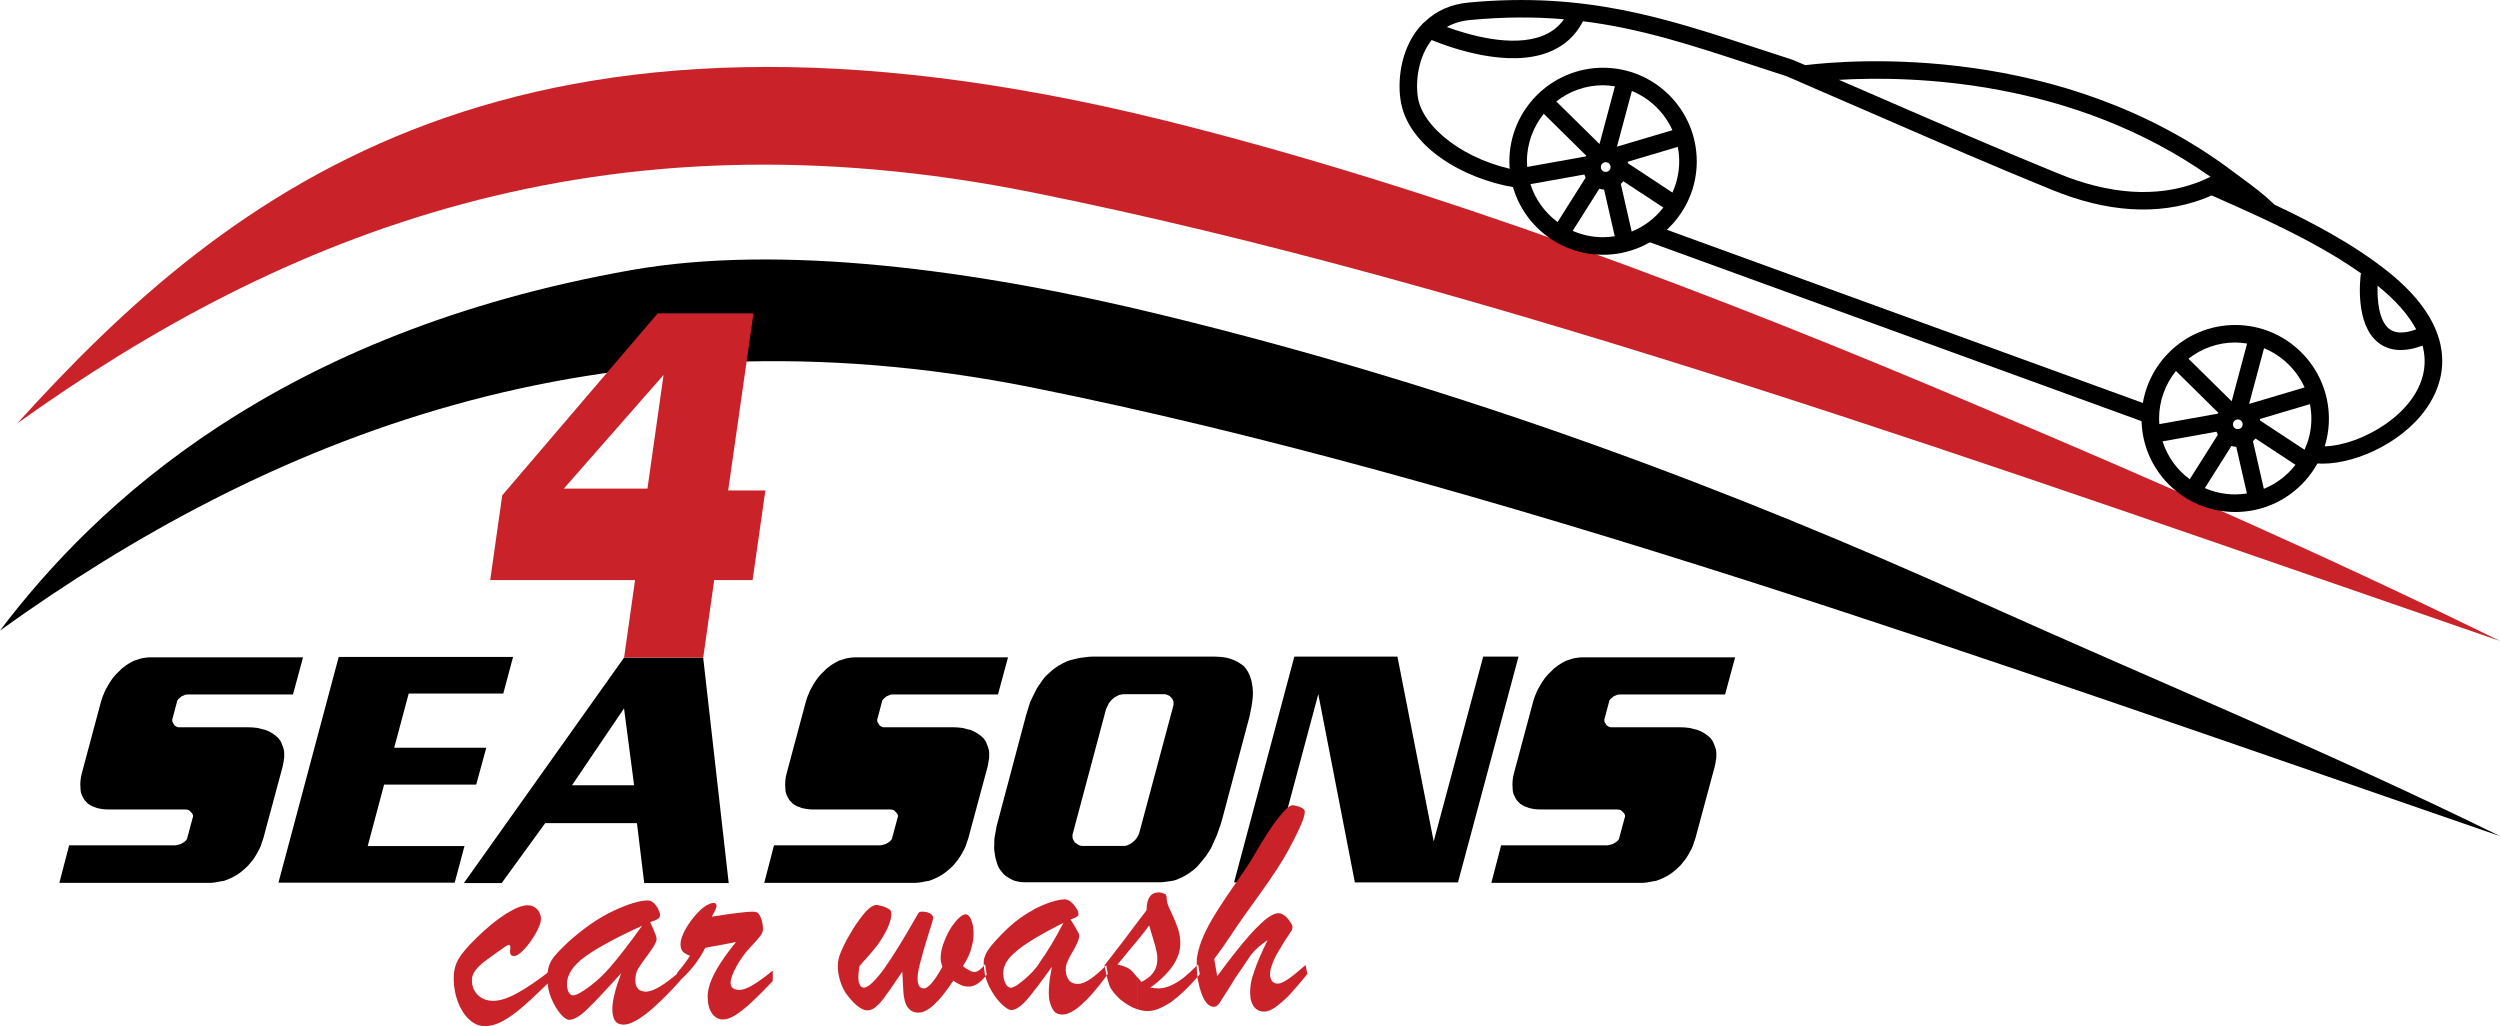
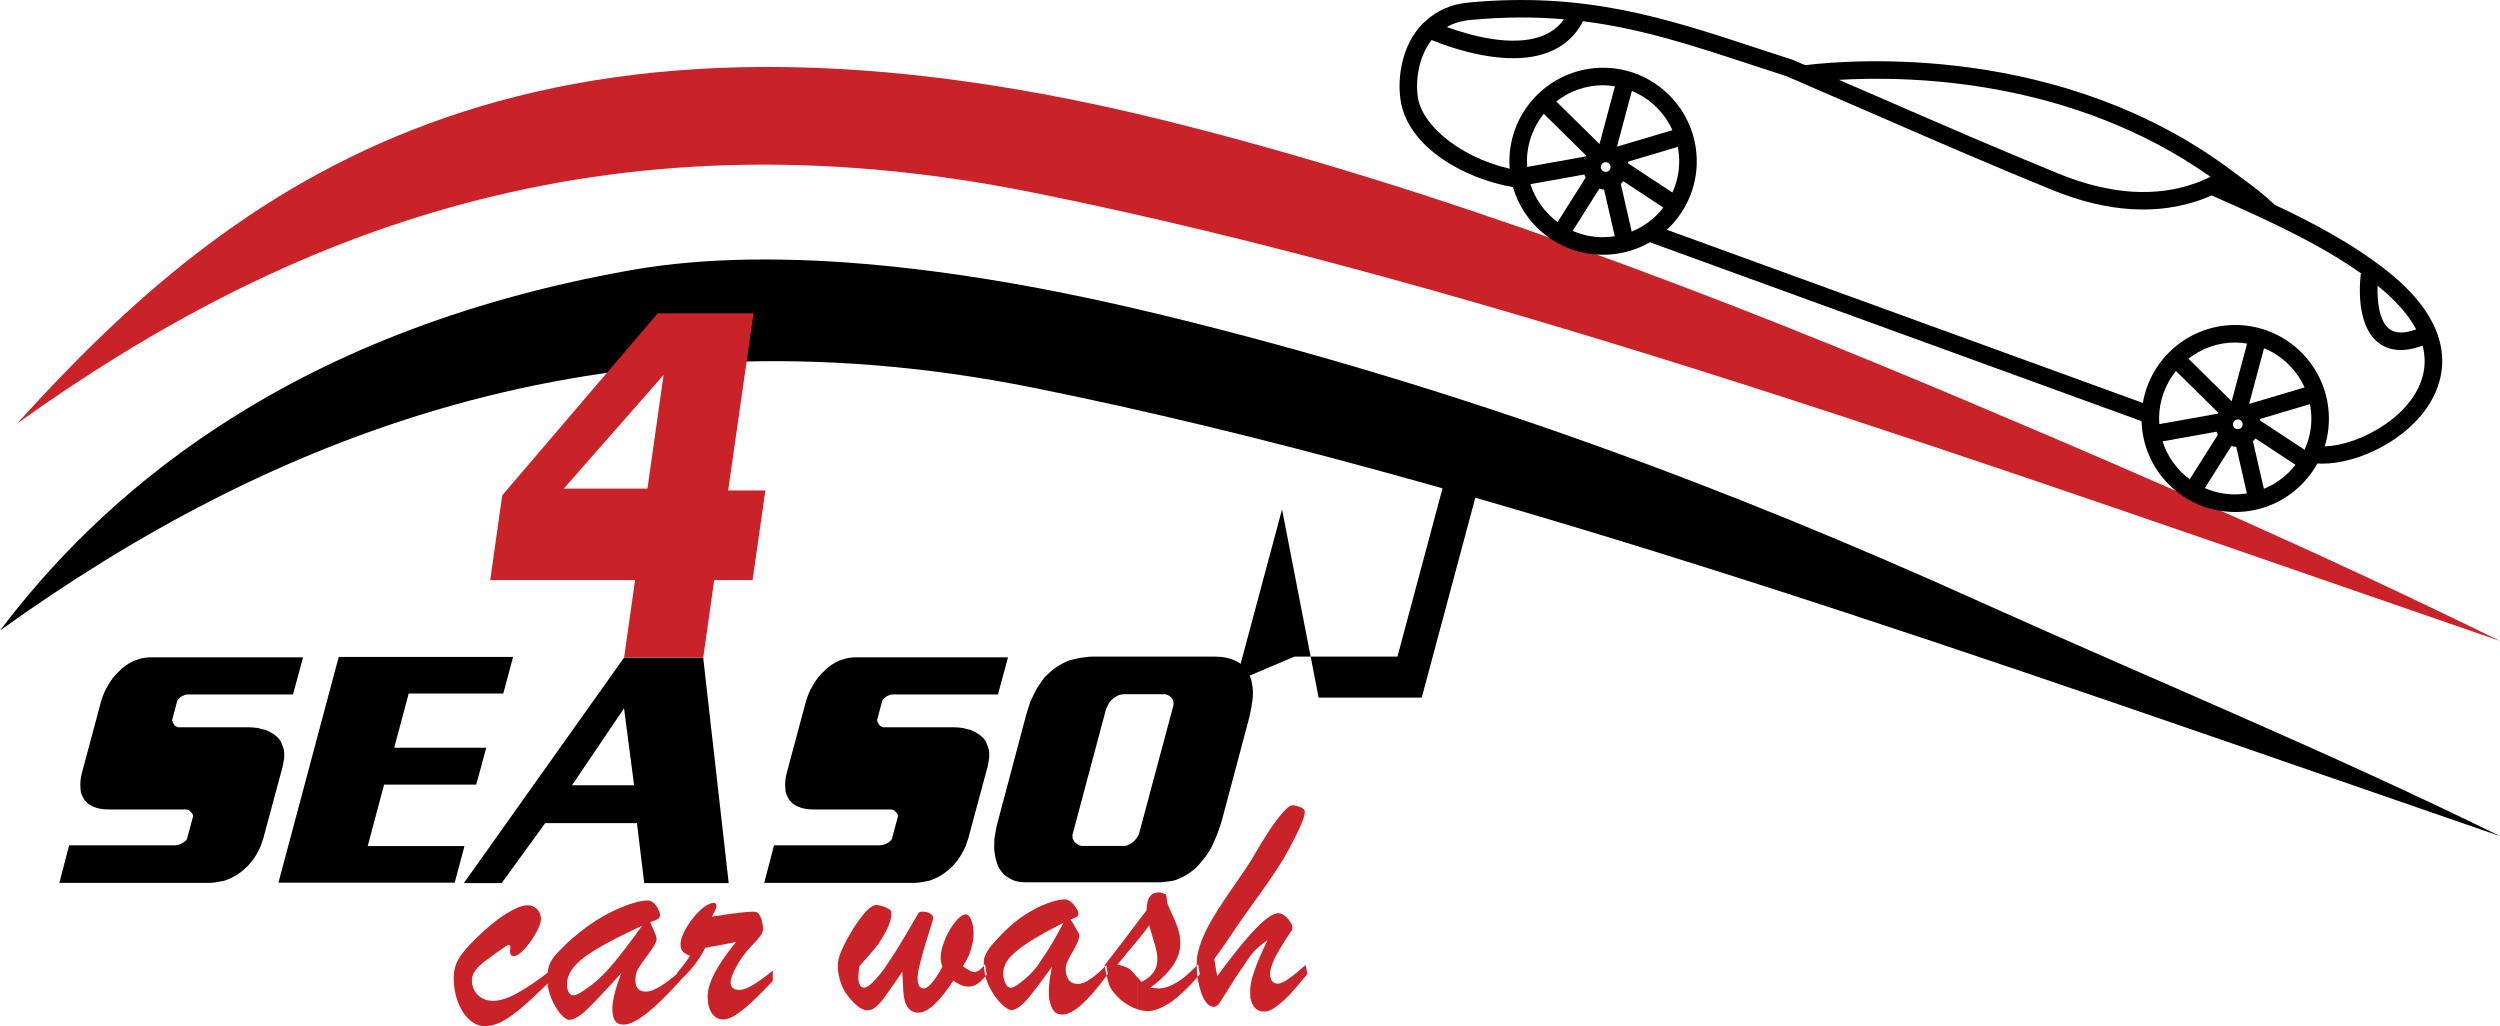
<svg xmlns="http://www.w3.org/2000/svg" version="1.1" id="Layer_1" x="0px" y="0px" viewBox="0 0 541.4 222.23" style="enable-background:new 0 0 541.4 222.23;" xml:space="preserve">
  <style type="text/css">
	.st0{fill:#CA2229;}
</style>
  <g>
    <path class="st0" d="M3.71,91.71C49.84,40.74,112.26-8.54,252.11,26.06C311.06,40.66,371.63,63.8,428.65,88   c39.11,16.53,75.49,32.5,112.75,50.81c-110.65-38.15-219.04-77.26-317.6-97.1C130.01,22.83,61.29,50.5,3.71,91.71z" />
    <path d="M0,136.55c20.88-27.61,60.3-64.56,136.78-78.07c32.01-5.66,74.2-0.24,115.33,9.84c65.57,15.97,122.91,37.74,176.54,61.94   c38.71,17.42,75.49,32.5,112.75,50.81c-110.65-38.15-219.04-77.26-317.6-97.1C130.01,65.09,57.5,95.26,0,136.55z" />
    <g>
      <path d="M65.63,142.34l-2.18,8.06H40.57c-0.09,0-0.2,0.01-0.34,0.03c-0.14,0.02-0.23,0.06-0.27,0.1c-0.14,0.05-0.27,0.1-0.41,0.17    c-0.14,0.07-0.25,0.13-0.34,0.17c-0.09,0.09-0.18,0.18-0.27,0.27c-0.09,0.09-0.18,0.16-0.27,0.21c-0.09,0.09-0.17,0.19-0.24,0.31    c-0.07,0.11-0.1,0.22-0.1,0.31l-0.96,3.62c-0.05,0.09-0.07,0.18-0.07,0.27s0,0.16,0,0.2c0,0.09,0.02,0.19,0.07,0.31    c0.04,0.11,0.09,0.19,0.14,0.24c0.04,0.09,0.11,0.21,0.2,0.34c0.09,0.14,0.18,0.23,0.27,0.27c0.14,0.09,0.26,0.16,0.38,0.21    c0.11,0.05,0.24,0.07,0.38,0.07h15.02c0.27,0,0.57,0.01,0.89,0.03c0.32,0.02,0.64,0.06,0.96,0.1c0.32,0.05,0.62,0.11,0.92,0.21    c0.3,0.09,0.58,0.16,0.85,0.2c0.27,0.09,0.55,0.21,0.82,0.34c0.27,0.14,0.52,0.27,0.75,0.41c0.23,0.14,0.47,0.31,0.72,0.51    c0.25,0.21,0.47,0.4,0.65,0.58c0.14,0.18,0.27,0.37,0.41,0.58c0.14,0.21,0.23,0.4,0.27,0.58c0.09,0.23,0.18,0.45,0.27,0.68    c0.09,0.23,0.16,0.46,0.21,0.68c0.04,0.23,0.07,0.49,0.07,0.79c0,0.3,0,0.58,0,0.85c-0.05,0.27-0.09,0.58-0.14,0.92    c-0.05,0.34-0.11,0.69-0.2,1.06l-4.03,14.95c-0.05,0.23-0.11,0.48-0.21,0.75c-0.09,0.27-0.18,0.52-0.27,0.75    c-0.05,0.23-0.13,0.48-0.24,0.75c-0.11,0.27-0.22,0.5-0.31,0.68c-0.18,0.36-0.37,0.71-0.55,1.02c-0.18,0.32-0.37,0.61-0.55,0.89    c-0.18,0.27-0.4,0.56-0.65,0.85c-0.25,0.3-0.47,0.56-0.65,0.78c-0.5,0.5-1.02,0.97-1.57,1.4c-0.55,0.43-1.14,0.81-1.78,1.13    c-0.41,0.18-0.82,0.36-1.23,0.55s-0.84,0.3-1.3,0.34c-0.41,0.09-0.84,0.17-1.3,0.24c-0.46,0.07-0.91,0.1-1.37,0.1H12.85l2.12-8.13    h22.81c0.14,0,0.27-0.01,0.41-0.03c0.14-0.02,0.27-0.06,0.41-0.1c0.18-0.04,0.34-0.09,0.48-0.14c0.14-0.05,0.27-0.11,0.41-0.21    c0.09-0.04,0.21-0.11,0.34-0.21c0.14-0.09,0.25-0.18,0.34-0.27c0.09-0.09,0.18-0.2,0.27-0.34c0.09-0.14,0.14-0.27,0.14-0.41    l1.16-4.3c0.05-0.09,0.07-0.21,0.07-0.34c0-0.14-0.02-0.25-0.07-0.34c-0.05-0.09-0.1-0.18-0.17-0.27    c-0.07-0.09-0.15-0.18-0.24-0.27c-0.05-0.04-0.11-0.11-0.2-0.2c-0.09-0.09-0.18-0.16-0.27-0.21c-0.14-0.04-0.26-0.08-0.38-0.1    c-0.11-0.02-0.24-0.03-0.38-0.03H23.57c-0.27,0-0.56-0.01-0.85-0.03c-0.3-0.02-0.58-0.06-0.85-0.1c-0.27-0.04-0.54-0.1-0.79-0.17    c-0.25-0.07-0.47-0.15-0.65-0.24c-0.23-0.05-0.44-0.14-0.65-0.27c-0.2-0.14-0.4-0.25-0.58-0.34c-0.18-0.14-0.34-0.28-0.48-0.44    c-0.14-0.16-0.27-0.31-0.41-0.44c-0.23-0.36-0.43-0.75-0.61-1.16c-0.09-0.18-0.16-0.41-0.2-0.68c-0.05-0.27-0.07-0.55-0.07-0.82    c-0.05-0.45-0.05-0.97,0-1.54c0.04-0.57,0.16-1.17,0.34-1.81l4.1-15.3c0.09-0.27,0.18-0.56,0.27-0.85    c0.09-0.3,0.21-0.58,0.34-0.85c0.09-0.27,0.22-0.57,0.38-0.89c0.16-0.32,0.33-0.61,0.51-0.89c0.14-0.27,0.31-0.56,0.51-0.85    c0.2-0.3,0.4-0.58,0.58-0.85c0.23-0.27,0.47-0.55,0.72-0.82c0.25-0.27,0.51-0.52,0.78-0.75c0.18-0.23,0.4-0.43,0.65-0.61    c0.25-0.18,0.49-0.36,0.72-0.55c0.27-0.18,0.55-0.35,0.82-0.51c0.27-0.16,0.55-0.31,0.82-0.44c0.27-0.09,0.56-0.18,0.85-0.27    c0.3-0.09,0.58-0.18,0.85-0.27c0.27-0.04,0.58-0.09,0.92-0.14c0.34-0.05,0.67-0.07,0.99-0.07H65.63z" />
      <path d="M73.35,142.27h37.76l-2.12,7.92H88.51l-3.14,11.74h19.94l-2.18,7.99H83.18l-3.55,13.31h20.96l-2.12,7.92H60.3    L73.35,142.27z" />
      <path d="M152.28,142.41l5.53,48.82h-18.3l-1.57-12.97h-19.87l-9.42,12.97h-8.19l34.69-48.82H152.28z M135.14,153.4l-11.27,16.66    h13.45L135.14,153.4z" />
    </g>
    <g>
      <path d="M218.3,142.34l-2.18,8.06h-22.88c-0.09,0-0.2,0.01-0.34,0.03c-0.14,0.02-0.23,0.06-0.27,0.1    c-0.14,0.05-0.27,0.1-0.41,0.17c-0.14,0.07-0.25,0.13-0.34,0.17c-0.09,0.09-0.18,0.18-0.27,0.27c-0.09,0.09-0.18,0.16-0.27,0.21    c-0.09,0.09-0.17,0.19-0.24,0.31c-0.07,0.11-0.1,0.22-0.1,0.31l-0.96,3.62c-0.05,0.09-0.07,0.18-0.07,0.27s0,0.16,0,0.2    c0,0.09,0.02,0.19,0.07,0.31c0.04,0.11,0.09,0.19,0.14,0.24c0.04,0.09,0.11,0.21,0.2,0.34c0.09,0.14,0.18,0.23,0.27,0.27    c0.14,0.09,0.26,0.16,0.38,0.21c0.11,0.05,0.24,0.07,0.38,0.07h15.02c0.27,0,0.57,0.01,0.89,0.03c0.32,0.02,0.64,0.06,0.96,0.1    c0.32,0.05,0.62,0.11,0.92,0.21c0.3,0.09,0.58,0.16,0.85,0.2c0.27,0.09,0.55,0.21,0.82,0.34c0.27,0.14,0.52,0.27,0.75,0.41    c0.23,0.14,0.47,0.31,0.72,0.51c0.25,0.21,0.47,0.4,0.65,0.58c0.14,0.18,0.27,0.37,0.41,0.58c0.14,0.21,0.23,0.4,0.27,0.58    c0.09,0.23,0.18,0.45,0.27,0.68c0.09,0.23,0.16,0.46,0.21,0.68c0.04,0.23,0.07,0.49,0.07,0.79c0,0.3,0,0.58,0,0.85    c-0.05,0.27-0.09,0.58-0.14,0.92c-0.05,0.34-0.11,0.69-0.2,1.06l-4.03,14.95c-0.05,0.23-0.11,0.48-0.21,0.75    c-0.09,0.27-0.18,0.52-0.27,0.75c-0.05,0.23-0.13,0.48-0.24,0.75c-0.11,0.27-0.22,0.5-0.31,0.68c-0.18,0.36-0.37,0.71-0.55,1.02    c-0.18,0.32-0.37,0.61-0.55,0.89c-0.18,0.27-0.4,0.56-0.65,0.85c-0.25,0.3-0.47,0.56-0.65,0.78c-0.5,0.5-1.02,0.97-1.57,1.4    c-0.55,0.43-1.14,0.81-1.78,1.13c-0.41,0.18-0.82,0.36-1.23,0.55s-0.84,0.3-1.3,0.34c-0.41,0.09-0.84,0.17-1.3,0.24    c-0.46,0.07-0.91,0.1-1.37,0.1h-32.37l2.12-8.13h22.81c0.14,0,0.27-0.01,0.41-0.03c0.14-0.02,0.27-0.06,0.41-0.1    c0.18-0.04,0.34-0.09,0.48-0.14c0.14-0.05,0.27-0.11,0.41-0.21c0.09-0.04,0.21-0.11,0.34-0.21c0.14-0.09,0.25-0.18,0.34-0.27    c0.09-0.09,0.18-0.2,0.27-0.34c0.09-0.14,0.14-0.27,0.14-0.41l1.16-4.3c0.05-0.09,0.07-0.21,0.07-0.34c0-0.14-0.02-0.25-0.07-0.34    c-0.05-0.09-0.1-0.18-0.17-0.27c-0.07-0.09-0.15-0.18-0.24-0.27c-0.05-0.04-0.11-0.11-0.2-0.2c-0.09-0.09-0.18-0.16-0.27-0.21    c-0.14-0.04-0.26-0.08-0.38-0.1c-0.11-0.02-0.24-0.03-0.38-0.03h-16.53c-0.27,0-0.56-0.01-0.85-0.03c-0.3-0.02-0.58-0.06-0.85-0.1    c-0.27-0.04-0.54-0.1-0.79-0.17c-0.25-0.07-0.47-0.15-0.65-0.24c-0.23-0.05-0.44-0.14-0.65-0.27c-0.2-0.14-0.4-0.25-0.58-0.34    c-0.18-0.14-0.34-0.28-0.48-0.44c-0.14-0.16-0.27-0.31-0.41-0.44c-0.23-0.36-0.43-0.75-0.62-1.16c-0.09-0.18-0.16-0.41-0.2-0.68    c-0.05-0.27-0.07-0.55-0.07-0.82c-0.05-0.45-0.05-0.97,0-1.54c0.04-0.57,0.16-1.17,0.34-1.81l4.1-15.3    c0.09-0.27,0.18-0.56,0.27-0.85c0.09-0.3,0.21-0.58,0.34-0.85c0.09-0.27,0.22-0.57,0.38-0.89c0.16-0.32,0.33-0.61,0.51-0.89    c0.14-0.27,0.31-0.56,0.51-0.85c0.2-0.3,0.4-0.58,0.58-0.85c0.23-0.27,0.47-0.55,0.72-0.82c0.25-0.27,0.51-0.52,0.78-0.75    c0.18-0.23,0.4-0.43,0.65-0.61c0.25-0.18,0.49-0.36,0.72-0.55c0.27-0.18,0.55-0.35,0.82-0.51c0.27-0.16,0.55-0.31,0.82-0.44    c0.27-0.09,0.56-0.18,0.85-0.27c0.3-0.09,0.58-0.18,0.85-0.27c0.27-0.04,0.58-0.09,0.92-0.14c0.34-0.05,0.67-0.07,0.99-0.07H218.3    z" />
      <path d="M236.46,142.2h26.7c0.82,0,1.59,0.07,2.32,0.21c0.41,0.09,0.78,0.19,1.13,0.31c0.34,0.11,0.65,0.24,0.92,0.38    c0.32,0.14,0.63,0.31,0.92,0.51c0.3,0.21,0.58,0.4,0.85,0.58c0.23,0.23,0.45,0.51,0.68,0.85c0.23,0.34,0.41,0.67,0.55,0.99    c0.14,0.32,0.26,0.66,0.38,1.02c0.11,0.36,0.19,0.75,0.24,1.16c0.09,0.41,0.15,0.87,0.17,1.37c0.02,0.5,0.01,1-0.03,1.5    c-0.05,0.32-0.09,0.68-0.14,1.09c-0.05,0.41-0.11,0.82-0.2,1.23c-0.09,0.41-0.18,0.85-0.27,1.33c-0.09,0.48-0.2,0.95-0.34,1.4    l-5.6,21.03c-0.14,0.5-0.28,1-0.44,1.5c-0.16,0.5-0.33,0.98-0.51,1.43c-0.14,0.46-0.31,0.9-0.51,1.33    c-0.2,0.43-0.4,0.85-0.58,1.26c-0.18,0.5-0.41,0.97-0.68,1.4c-0.27,0.43-0.55,0.85-0.82,1.26c-0.32,0.41-0.64,0.81-0.96,1.19    c-0.32,0.39-0.61,0.74-0.89,1.06c-0.5,0.5-1.05,0.96-1.64,1.37c-0.59,0.41-1.16,0.75-1.71,1.02c-0.37,0.18-0.75,0.35-1.16,0.51    c-0.41,0.16-0.82,0.26-1.23,0.31c-0.41,0.05-0.83,0.1-1.26,0.17c-0.43,0.07-0.88,0.1-1.33,0.1h-28.68c-0.37,0-0.73-0.01-1.09-0.03    c-0.36-0.02-0.68-0.08-0.96-0.17c-0.32-0.04-0.63-0.14-0.92-0.27c-0.3-0.14-0.56-0.27-0.78-0.41c-0.32-0.18-0.63-0.39-0.92-0.61    c-0.3-0.23-0.54-0.48-0.72-0.75c-0.23-0.27-0.43-0.56-0.61-0.85c-0.18-0.3-0.32-0.63-0.41-0.99c-0.09-0.27-0.18-0.57-0.27-0.89    c-0.09-0.32-0.16-0.64-0.2-0.96c-0.05-0.32-0.09-0.66-0.14-1.02c-0.05-0.36-0.05-0.73,0-1.09c0-0.32,0-0.65,0-0.99    c0-0.34,0.05-0.69,0.14-1.06c0.05-0.32,0.1-0.65,0.17-0.99c0.07-0.34,0.13-0.67,0.17-0.99l6.42-24.17    c0.14-0.45,0.28-0.93,0.44-1.43c0.16-0.5,0.31-0.96,0.44-1.37c0.18-0.41,0.38-0.82,0.58-1.23c0.2-0.41,0.4-0.8,0.58-1.16    c0.18-0.41,0.41-0.8,0.68-1.16c0.27-0.36,0.52-0.73,0.75-1.09c0.23-0.36,0.49-0.69,0.79-0.99c0.3-0.3,0.58-0.56,0.85-0.78    c0.27-0.27,0.57-0.52,0.89-0.75c0.32-0.23,0.64-0.45,0.96-0.68c0.32-0.18,0.65-0.36,0.99-0.55c0.34-0.18,0.67-0.34,0.99-0.48    c0.41-0.14,0.84-0.26,1.3-0.37c0.45-0.11,0.91-0.22,1.37-0.31c0.41-0.04,0.85-0.1,1.33-0.17S236.05,142.2,236.46,142.2z     M243.5,150.33c-0.23,0-0.44,0.02-0.65,0.07c-0.21,0.05-0.4,0.09-0.58,0.14c-0.18,0.09-0.38,0.19-0.58,0.31    c-0.21,0.11-0.38,0.22-0.51,0.31c-0.18,0.14-0.36,0.31-0.55,0.51c-0.18,0.21-0.34,0.4-0.48,0.58c-0.09,0.23-0.19,0.46-0.31,0.68    c-0.11,0.23-0.22,0.43-0.31,0.62l-7.24,27.11c-0.05,0.14-0.06,0.29-0.03,0.44c0.02,0.16,0.03,0.31,0.03,0.44    c0.05,0.14,0.11,0.29,0.21,0.44c0.09,0.16,0.16,0.29,0.2,0.38c0.14,0.09,0.27,0.19,0.41,0.31c0.14,0.11,0.25,0.19,0.34,0.24    c0.14,0.09,0.28,0.16,0.44,0.21c0.16,0.05,0.31,0.07,0.44,0.07h9.15c0.14,0,0.3-0.02,0.48-0.07c0.18-0.05,0.34-0.11,0.48-0.21    c0.18-0.04,0.36-0.14,0.55-0.27c0.18-0.14,0.34-0.27,0.48-0.41c0.14-0.09,0.27-0.22,0.41-0.38c0.14-0.16,0.25-0.31,0.34-0.44    c0.09-0.14,0.18-0.3,0.27-0.48c0.09-0.18,0.16-0.34,0.21-0.48l7.37-27.52c0.05-0.14,0.07-0.3,0.07-0.48c0-0.18,0-0.34,0-0.48    c-0.05-0.14-0.1-0.28-0.17-0.44c-0.07-0.16-0.15-0.28-0.24-0.38c-0.09-0.09-0.19-0.19-0.31-0.31c-0.11-0.11-0.24-0.19-0.38-0.24    c-0.14-0.04-0.27-0.1-0.41-0.17c-0.14-0.07-0.27-0.1-0.41-0.1H243.5z" />
-       <path d="M280.3,142.2h22.33l7.85,40.02l10.72-40.02h7.65l-13.11,48.89h-22.33l-7.92-40.77l-10.93,40.77h-7.31L280.3,142.2z" />
-       <path d="M375.76,142.34l-2.18,8.06H350.7c-0.09,0-0.21,0.01-0.34,0.03c-0.14,0.02-0.23,0.06-0.27,0.1    c-0.14,0.05-0.27,0.1-0.41,0.17c-0.14,0.07-0.25,0.13-0.34,0.17c-0.09,0.09-0.18,0.18-0.27,0.27c-0.09,0.09-0.18,0.16-0.27,0.21    c-0.09,0.09-0.17,0.19-0.24,0.31c-0.07,0.11-0.1,0.22-0.1,0.31l-0.96,3.62c-0.05,0.09-0.07,0.18-0.07,0.27s0,0.16,0,0.2    c0,0.09,0.02,0.19,0.07,0.31c0.04,0.11,0.09,0.19,0.14,0.24c0.05,0.09,0.11,0.21,0.21,0.34c0.09,0.14,0.18,0.23,0.27,0.27    c0.14,0.09,0.26,0.16,0.38,0.21c0.11,0.05,0.24,0.07,0.38,0.07h15.02c0.27,0,0.57,0.01,0.89,0.03c0.32,0.02,0.64,0.06,0.96,0.1    c0.32,0.05,0.63,0.11,0.92,0.21c0.3,0.09,0.58,0.16,0.85,0.2c0.27,0.09,0.55,0.21,0.82,0.34c0.27,0.14,0.52,0.27,0.75,0.41    c0.23,0.14,0.47,0.31,0.72,0.51c0.25,0.21,0.47,0.4,0.65,0.58c0.14,0.18,0.27,0.37,0.41,0.58c0.14,0.21,0.23,0.4,0.27,0.58    c0.09,0.23,0.18,0.45,0.27,0.68c0.09,0.23,0.16,0.46,0.21,0.68c0.04,0.23,0.07,0.49,0.07,0.79c0,0.3,0,0.58,0,0.85    c-0.05,0.27-0.09,0.58-0.14,0.92c-0.05,0.34-0.11,0.69-0.21,1.06l-4.03,14.95c-0.05,0.23-0.11,0.48-0.21,0.75    c-0.09,0.27-0.18,0.52-0.27,0.75c-0.05,0.23-0.13,0.48-0.24,0.75c-0.11,0.27-0.22,0.5-0.31,0.68c-0.18,0.36-0.36,0.71-0.55,1.02    c-0.18,0.32-0.36,0.61-0.55,0.89c-0.18,0.27-0.4,0.56-0.65,0.85c-0.25,0.3-0.47,0.56-0.65,0.78c-0.5,0.5-1.02,0.97-1.57,1.4    c-0.55,0.43-1.14,0.81-1.78,1.13c-0.41,0.18-0.82,0.36-1.23,0.55s-0.84,0.3-1.3,0.34c-0.41,0.09-0.84,0.17-1.3,0.24    c-0.46,0.07-0.91,0.1-1.37,0.1h-32.37l2.12-8.13h22.81c0.14,0,0.27-0.01,0.41-0.03c0.14-0.02,0.27-0.06,0.41-0.1    c0.18-0.04,0.34-0.09,0.48-0.14c0.14-0.05,0.27-0.11,0.41-0.21c0.09-0.04,0.21-0.11,0.34-0.21c0.14-0.09,0.25-0.18,0.34-0.27    c0.09-0.09,0.18-0.2,0.27-0.34c0.09-0.14,0.14-0.27,0.14-0.41l1.16-4.3c0.04-0.09,0.07-0.21,0.07-0.34c0-0.14-0.02-0.25-0.07-0.34    c-0.05-0.09-0.1-0.18-0.17-0.27c-0.07-0.09-0.15-0.18-0.24-0.27c-0.05-0.04-0.11-0.11-0.21-0.2c-0.09-0.09-0.18-0.16-0.27-0.21    c-0.14-0.04-0.26-0.08-0.38-0.1c-0.11-0.02-0.24-0.03-0.38-0.03H333.7c-0.27,0-0.56-0.01-0.85-0.03c-0.3-0.02-0.58-0.06-0.85-0.1    c-0.27-0.04-0.54-0.1-0.78-0.17c-0.25-0.07-0.47-0.15-0.65-0.24c-0.23-0.05-0.44-0.14-0.65-0.27c-0.21-0.14-0.4-0.25-0.58-0.34    c-0.18-0.14-0.34-0.28-0.48-0.44c-0.14-0.16-0.27-0.31-0.41-0.44c-0.23-0.36-0.43-0.75-0.61-1.16c-0.09-0.18-0.16-0.41-0.2-0.68    c-0.05-0.27-0.07-0.55-0.07-0.82c-0.05-0.45-0.05-0.97,0-1.54c0.05-0.57,0.16-1.17,0.34-1.81l4.1-15.3    c0.09-0.27,0.18-0.56,0.27-0.85c0.09-0.3,0.2-0.58,0.34-0.85c0.09-0.27,0.22-0.57,0.38-0.89c0.16-0.32,0.33-0.61,0.51-0.89    c0.14-0.27,0.31-0.56,0.51-0.85c0.21-0.3,0.4-0.58,0.58-0.85c0.23-0.27,0.47-0.55,0.72-0.82c0.25-0.27,0.51-0.52,0.78-0.75    c0.18-0.23,0.4-0.43,0.65-0.61c0.25-0.18,0.49-0.36,0.72-0.55c0.27-0.18,0.55-0.35,0.82-0.51c0.27-0.16,0.55-0.31,0.82-0.44    c0.27-0.09,0.56-0.18,0.85-0.27c0.3-0.09,0.58-0.18,0.85-0.27c0.27-0.04,0.58-0.09,0.92-0.14c0.34-0.05,0.67-0.07,0.99-0.07    H375.76z" />
+       <path d="M280.3,142.2h22.33l10.72-40.02h7.65l-13.11,48.89h-22.33l-7.92-40.77l-10.93,40.77h-7.31L280.3,142.2z" />
    </g>
    <g>
      <path class="st0" d="M119.02,210.32v2.27c-2.41,2.37-4.38,4.21-5.9,5.51s-2.94,2.32-4.26,3.04c-1.32,0.72-2.61,1.08-3.87,1.08    c-1.24,0-2.38-0.49-3.42-1.47c-1.04-0.98-1.85-2.27-2.44-3.86c-0.59-1.59-0.88-3.27-0.88-5.06c0-1.53,0.34-2.9,1.01-4.09    c0.68-1.19,1.98-2.74,3.92-4.63c2.3-2.25,4.44-4,6.41-5.23c1.97-1.23,3.52-1.84,4.65-1.84c0.81,0,1.5,0.28,2.06,0.85    c0.56,0.56,0.85,1.27,0.85,2.13c0,0.72-0.37,1.75-1.12,3.08c-0.74,1.33-1.58,2.49-2.5,3.47c-0.92,0.98-1.66,1.47-2.2,1.47    c-0.59,0-0.88-0.32-0.88-0.95c0.02-0.18,0.04-0.35,0.05-0.51c0.01-0.16,0.02-0.32,0.02-0.47c0-0.27-0.1-0.42-0.29-0.46    c-0.19-0.03-0.42,0.05-0.69,0.25c-2.26,1.58-3.8,2.69-4.63,3.33c-0.83,0.64-1.49,1.29-1.98,1.95c-0.49,0.65-0.73,1.34-0.73,2.06    c0,1.33,0.43,2.41,1.29,3.25c0.86,0.83,1.97,1.25,3.35,1.25c1.42,0,3.13-0.55,5.12-1.64    C113.96,214.01,116.31,212.42,119.02,210.32z" />
      <path class="st0" d="M122.84,204.2c3.43-3.11,6.75-5.42,9.98-6.93c3.22-1.51,5.72-2.27,7.48-2.27c0.47,0,0.91,0.2,1.32,0.59    c0.41,0.39,0.73,0.85,0.96,1.37c0.24,0.52,0.36,0.9,0.36,1.15c0,0.41-0.16,0.7-0.47,0.9s-0.87,0.42-1.66,0.69    c0.16,0.36,0.36,0.82,0.61,1.39c0.25,0.56,0.44,1.02,0.57,1.37s0.2,0.66,0.2,0.93c0,0.54-0.55,1.55-1.64,3.03    c-1.09,1.48-1.86,2.57-2.3,3.26c-0.44,0.7-0.66,1.56-0.66,2.57c0,1.67,0.77,2.5,2.3,2.5c1.58,0,4.05-1.48,7.41-4.43v2.06    c-5.71,6.34-9.79,9.51-12.25,9.51c-0.88,0-1.51-0.29-1.88-0.86c-0.37-0.57-0.56-1.43-0.56-2.55c0-1.78,0.64-4.36,1.93-7.75    c-3.29,3.65-5.74,6.25-7.34,7.8c-1.6,1.55-2.92,2.32-3.96,2.32c-0.5,0-1.12-0.43-1.86-1.29c-0.74-0.86-1.4-1.97-1.98-3.33    c-0.57-1.36-0.86-2.78-0.86-4.25c0-1.06,0.1-1.95,0.3-2.66c0.2-0.71,0.6-1.44,1.18-2.18C120.62,206.4,121.56,205.41,122.84,204.2z     M139.05,200.48c-5.86,2.68-10.04,4.96-12.53,6.83c-2.49,1.87-3.74,3.8-3.74,5.78c0,0.72,0.12,1.31,0.37,1.78    c0.25,0.46,0.59,0.69,1.01,0.69c0.25,0,0.69-0.16,1.32-0.47c2.37-1.4,4.53-3.22,6.49-5.46    C133.94,207.38,136.29,204.33,139.05,200.48z" />
      <path class="st0" d="M146.66,212.86v-2.2c1.22-1.44,2.14-2.67,2.77-3.69c-0.72-0.25-1.25-0.55-1.57-0.91    c-0.33-0.36-0.49-0.9-0.49-1.62c0-0.81,0.34-1.84,1.01-3.08c0.68-1.24,1.51-2.4,2.5-3.48c0.99-1.08,1.89-1.78,2.71-2.1    c0.32-0.16,0.62-0.24,0.91-0.24c0.45,0,0.68,0.21,0.68,0.64c0,0.38-0.35,1.16-1.05,2.33c4.65-0.72,7.58-1.08,8.8-1.08    c0.47,0,0.8,0.05,0.98,0.14c0.38,0.2,0.7,0.68,0.95,1.42c0.25,0.74,0.37,1.49,0.37,2.23c0,0.47-0.21,0.99-0.63,1.54    c-0.42,0.55-1.13,1.36-2.15,2.42c-1.2,1.28-2.2,2.68-3.01,4.19c-0.81,1.51-1.22,2.65-1.22,3.42c0,1.06,0.65,1.59,1.96,1.59    c1.38,0,3.77-1.4,7.17-4.19v2.27c-1.87,1.96-3.42,3.51-4.63,4.63c-1.22,1.13-2.35,2.02-3.38,2.69c-1.04,0.67-1.96,1-2.77,1    c-0.95,0-1.74-0.43-2.37-1.3c-0.63-0.87-0.95-2.12-0.95-3.77c0-0.97,0.25-2.07,0.74-3.32c0.5-1.24,1.22-2.59,2.18-4.04    c0.96-1.45,2.04-2.9,3.23-4.35c-0.63,0.13-1.34,0.28-2.13,0.42c-0.79,0.15-1.62,0.3-2.5,0.46c-0.88,0.16-1.56,0.28-2.03,0.37    C151.35,208.04,149.32,210.58,146.66,212.86z" />
    </g>
    <path class="st0" d="M259.5,212.6v-1.21c0.08-0.16,0.24-0.24,0.32-0.4l-0.32-1.94v-3.06c0.32-1.37,0.89-2.9,1.77-4.68   c2.74-5.48,8.63-12.9,10.48-16.37c2.02-3.47,3.71-6.13,5.16-7.9c1.37-1.77,2.42-2.66,2.98-2.66c0.73,0.08,1.37,0.24,1.85,0.48   c0.48,0.24,0.73,0.48,0.81,0.73c0.08,0.56-0.16,1.45-0.65,2.66c-0.48,1.13-1.37,3.06-2.74,5.56c-2.98,5.73-8.87,12.98-12.58,18.71   c-1.05,1.61-2.26,3.31-3.63,5.16l0.65,3.71c2.26-3.06,4.27-5.65,5.97-7.66c1.61-1.94,3.15-3.47,4.36-4.52   c1.21-0.97,2.18-1.45,2.9-1.45c0.56,0,1.29,0.32,1.94,1.05c0.65,0.81,1.05,1.37,1.13,1.85c0,0.24,0,0.48-0.16,0.81   c-1.21,1.77-2.18,3.31-2.82,4.44c-0.73,1.21-1.21,2.26-1.53,3.23c-0.32,0.89-0.4,1.69-0.32,2.34c0.24,1.05,0.73,1.53,1.69,1.53   c1.05,0,2.98-1.37,5.97-4.03l0.4,1.94c-1.53,1.85-2.82,3.39-3.95,4.6c-1.13,1.13-2.18,2.02-3.06,2.66   c-0.89,0.56-1.61,0.89-2.34,0.89c-1.61,0-2.58-0.97-2.98-2.9c-0.16-1.53-0.08-3.31,0.65-5.32c0.65-2.1,1.69-4.44,3.06-7.26   c-0.81,0.56-1.61,1.13-2.34,1.85c-0.73,0.65-1.29,1.37-1.77,2.1c-0.48,0.73-0.97,1.37-1.29,1.94c-1.13,1.53-2.1,3.06-3.06,4.68   c-1.05,1.61-1.69,2.66-2.02,3.15c-0.4,0.48-0.73,0.73-1.13,0.73C261.35,218,260.22,216.15,259.5,212.6z M259.5,205.99v3.06   l-0.08-0.16c-1.13,1.13-2.18,2.1-3.06,2.82c-0.97,0.73-1.85,1.29-2.74,1.69c-0.97,0.4-1.85,0.65-2.66,0.65   c-0.48,0-1.05-0.08-1.85-0.16c1.69-1.21,2.98-2.42,3.95-3.55c1.05-1.21,1.77-2.42,2.18-3.71c0.4-1.21,0.48-2.58,0.24-3.95   c-0.16-0.89-0.4-1.77-0.73-2.5c-0.24-0.73-0.65-1.61-1.13-2.66c-0.56-1.13-0.81-1.85-0.89-2.26c-0.08-0.4-0.08-0.81-0.08-1.05   l-0.24-0.56c-0.56-0.24-1.05-0.4-1.45-0.4c-1.77,0-2.66,1.29-2.66,3.87c-0.56,0.73-1.21,1.61-2.02,2.66v3.95   c1.21-1.45,2.02-2.58,2.58-3.31l1.37,4.6c0,0.16,0.08,0.32,0.08,0.48c0.08,0.16,0.08,0.4,0.16,0.56c0.32,1.77,0.16,3.15-0.48,4.19   c-0.56,0.97-1.53,1.77-2.82,2.42c-0.32-0.4-0.56-0.81-0.89-1.05v6.94c0.81,0.24,1.53,0.4,2.26,0.4c1.53,0,3.23-0.73,5.16-2.02   c1.77-1.29,3.71-3.15,5.81-5.56v1.21c-0.08-0.24-0.08-0.4-0.16-0.65c-0.16-1.29-0.24-2.82-0.16-4.36   C259.26,207.12,259.34,206.55,259.5,205.99z M246.27,199.78v3.95c-1.13,1.37-2.58,3.06-4.27,5.16c1.29,0.24,2.18,0.65,2.74,1.05   c0.4,0.32,0.89,0.89,1.53,1.69v6.94c-1.21-0.4-2.42-1.13-3.63-2.1c-1.13-1.05-1.94-2.02-2.34-2.9c-0.24-0.73-0.48-1.53-0.73-2.58   v0.4c0.08-0.16,0.24-0.32,0.32-0.48l-0.32-1.94v0.08v-0.48C242.4,204.94,244.66,201.96,246.27,199.78z M239.58,208.57v0.48   c-2.66,2.66-4.68,4.03-6.13,4.03s-2.26-0.73-2.58-2.26c-0.16-0.97-0.08-1.77,0.24-2.42c0.24-0.65,0.81-1.69,1.61-3.06   c0.73-1.37,1.05-2.26,0.97-2.74c0-0.32-0.08-0.56-0.32-0.89c-0.16-0.32-0.4-0.73-0.73-1.29c-0.32-0.48-0.56-0.97-0.81-1.29   c0.73-0.24,1.21-0.48,1.45-0.65c0.24-0.16,0.32-0.4,0.24-0.81c0-0.24-0.16-0.56-0.48-1.05s-0.65-0.97-1.13-1.29   c-0.4-0.4-0.89-0.56-1.29-0.56c-1.61,0-3.87,0.73-6.61,2.1c-0.08,0.08-0.16,0.08-0.24,0.16v6.37c1.77-1.05,3.95-2.26,6.53-3.55   c-1.85,3.55-3.55,6.37-5.08,8.47c-0.4,0.73-0.89,1.29-1.45,1.94v4.52c1.13-1.37,2.42-3.23,4.03-5.4c-0.65,3.15-0.81,5.56-0.56,7.18   c0.24,1.05,0.56,1.85,0.97,2.34c0.4,0.56,1.05,0.81,1.85,0.81c2.26,0,5.4-2.74,9.52-8.31v-0.4c-0.08-0.32-0.16-0.73-0.24-1.21   l-0.16-0.73C239.34,208.89,239.42,208.73,239.58,208.57z M213.37,209.05l0.32,2.02c-0.08,0.16-0.24,0.24-0.32,0.4v-0.16   c0.24,1.13,0.73,2.18,1.29,3.15c0.73,1.29,1.53,2.34,2.42,3.15c0.81,0.73,1.45,1.13,1.85,1.13c0.97,0,2.1-0.73,3.31-2.1   c0.48-0.48,0.97-1.13,1.53-1.85v-4.52c-1.13,1.21-2.34,2.26-3.63,3.15c-0.56,0.32-0.97,0.48-1.21,0.48c-0.4,0-0.73-0.24-1.05-0.65   c-0.24-0.48-0.48-0.97-0.56-1.69c-0.32-1.85,0.48-3.63,2.5-5.32c0.97-0.89,2.26-1.77,3.95-2.82v-6.37   c-2.66,1.37-5.24,3.47-7.82,6.29c-1.05,1.13-1.77,2.02-2.18,2.74c-0.16,0.24-0.32,0.56-0.4,0.81V209.05z M198.77,212.68   c0.16,0.89,0.56,1.37,1.29,1.37c0.97,0,2.26-1.53,4.03-4.68c-0.16-0.56-0.32-0.97-0.32-1.13c-0.16-1.13,0-2.5,0.65-4.19   c0.56-1.61,1.37-3.06,2.34-4.27c0.97-1.21,1.77-1.77,2.34-1.77c0.73,0,1.29,0.89,1.61,2.58c0.24,1.45,0.16,2.9-0.24,4.27   c-0.32,1.45-0.97,2.9-1.94,4.36c0.24,0.16,0.48,0.4,0.73,0.56c0.32,0.16,0.56,0.32,0.89,0.48c0.24,0.16,0.56,0.24,0.81,0.24   c0.73,0,1.53-0.56,2.34-1.69l0.08,0.24v-2.18c-0.16,0.4-0.32,0.81-0.32,1.21c-0.08,0.65,0,1.45,0.16,2.42   c0,0.32,0.08,0.56,0.16,0.81v0.16c-1.21,1.45-2.42,2.18-3.47,2.18c-0.73,0-1.29-0.08-1.77-0.32c-0.4-0.16-1.05-0.48-1.69-0.97   c-3.06,4.68-5.56,6.94-7.58,6.94c-0.81,0-1.45-0.24-2.02-0.81c-0.56-0.56-0.89-1.37-1.05-2.42c-0.16-0.48-0.24-2.42-0.4-5.65   c-0.65,0.97-1.37,2.02-2.26,3.31c-0.89,1.29-1.61,2.26-2.1,2.9c-0.56,0.73-1.13,1.21-1.61,1.61c-0.56,0.4-1.05,0.56-1.69,0.56   c-0.56,0-1.29-0.32-2.18-1.05s-1.69-1.69-2.5-2.82c-0.73-1.21-1.21-2.5-1.45-3.87c-0.24-1.29-0.24-2.42,0-3.39   c0.16-0.89,0.81-2.34,1.77-4.19c0.97-1.69,1.77-3.06,2.58-4.11c0.73-1.05,1.45-1.94,2.1-2.5c0.65-0.56,1.21-0.89,1.69-0.89   c0.32,0,0.73,0.08,1.21,0.24c0.48,0.08,0.97,0.32,1.37,0.56c0.4,0.16,0.56,0.4,0.65,0.73c0.16,0.73-0.08,1.77-0.56,2.98   c-0.48,1.21-1.29,2.58-2.34,4.11c-1.13,1.45-2.5,2.98-3.95,4.6c-0.24,1.45-0.32,2.58-0.16,3.47c0.08,0.32,0.24,0.56,0.4,0.89   c0.24,0.24,0.48,0.32,0.73,0.32c0.89,0,2.26-1.29,4.27-3.95c1.94-2.74,4.44-6.77,7.5-12.18c0.16-0.24,0.4-0.32,0.89-0.32   c0.56,0,1.05,0.08,1.53,0.32c0.48,0.24,0.73,0.56,0.81,0.97c0,0.24-0.32,1.45-1.05,3.63c-0.73,2.26-1.29,4.27-1.77,6.13   C198.77,210.34,198.61,211.71,198.77,212.68z" />
    <g>
      <path class="st0" d="M163.18,67.85l-5.49,38.37h8.06l-2.77,19.4l-8.31,0l-2.38,16.79l-17.14,0l2.38-16.79h-31.37l2.6-18.35    l33.68-39.42H163.18z M143.7,81.2l-21.6,24.61h18.11L143.7,81.2z" />
    </g>
    <g>
      <g>
        <rect x="409.54" y="12.39" transform="matrix(0.342 -0.94 0.94 0.342 204.89 432.944)" width="3.8" height="115.7" />
        <path d="M517.18,58.85c-7.65-6.1-16.66-10.77-24.66-14.55l0.02-0.02c-2.48-2.36-4.66-3.96-6.97-5.66     c-0.71-0.53-1.45-1.07-2.24-1.66c-36.86-27.62-82.08-24.09-92.38-22.85c-0.52-0.23-1.04-0.45-1.58-0.67     c-0.39-0.16-0.79-0.33-1.2-0.5l-0.17-0.06c-2.53-0.81-4.98-1.62-7.39-2.41c-20.01-6.59-37.3-12.27-62.48-9.93     c-3.82,0.35-7,1.72-9.51,4.12c-0.15,0.11-0.3,0.23-0.46,0.39c-4.66,4.75-5.54,11.82-4.88,16.42     c1.36,10.17,13.54,17.26,24.66,19.1l1.34-3.55c-12.17-2.08-21.37-9.59-22.24-16.07c-0.53-3.7,0.22-8.75,3-12.28     c4.48,1.83,16.55,6.06,25.3,2.65c3.35-1.3,5.86-3.56,7.48-6.72c12.59,1.57,23.74,5.24,36.6,9.47c2.39,0.78,4.82,1.59,7.33,2.39     c0.4,0.17,0.78,0.33,1.16,0.49c0.5,0.21,0.99,0.41,1.49,0.63l0.99,0.44l3.37,1.47c4.56,1.96,9.11,3.94,13.65,5.91     c12.05,5.24,24.52,10.65,36.95,15.71c11.95,4.89,22.91,5.58,32.58,2.04c0.68-0.25,1.36-0.54,2.02-0.83     c4.33,1.91,7.64,3.4,10.64,4.8c6.96,3.26,14.83,7.19,21.83,12.16l-0.16-0.02c-0.15,1.11-1.33,10.99,3.81,14.97     c2.4,1.86,5.61,2.07,9.55,0.62c0.93,3.53,0.42,7-1.57,10.35c-4.87,8.21-17.71,13.25-23.38,10.88l-1.47,3.5     c1.35,0.56,2.96,0.83,4.74,0.83c7.76,0,18.55-5.15,23.37-13.28C529.5,81.84,532.5,71.11,517.18,58.85z M333.99,7.78     c-6.52,2.53-15.84-0.17-20.66-1.93c1.47-0.84,3.2-1.36,5.17-1.53c7.37-0.69,13.98-0.68,20.19-0.15     C337.53,5.82,335.98,7.01,333.99,7.78z M478.17,38.53c-0.87,0.4-1.69,0.77-2.51,1.07c-8.75,3.2-18.79,2.53-29.84-1.99     c-12.39-5.05-24.84-10.46-36.87-15.68c-3.57-1.55-7.14-3.1-10.71-4.64c15.95-0.93,50.7-0.03,80.48,21.01L478.17,38.53z      M517.43,71.24c-2.28-1.76-2.65-6.31-2.54-9.36c3.9,3.13,6.69,6.3,8.36,9.45C520.67,72.26,518.72,72.24,517.43,71.24z" />
      </g>
      <path d="M484.06,70.38c-11.19,0-20.29,9.1-20.29,20.29c0,11.14,9.1,20.21,20.29,20.21c11.19,0,20.29-9.06,20.29-20.21    C504.34,79.48,495.24,70.38,484.06,70.38z M500.55,90.67c0,2.4-0.54,4.68-1.47,6.74l-9.61-6.33c-0.02-0.11-0.04-0.23-0.07-0.34    l10.84-3.22C500.44,88.54,500.55,89.59,500.55,90.67z M483.57,91.88c0-0.56,0.48-1.05,1.05-1.05s1.05,0.48,1.05,1.05    c0,0.65-0.48,1.05-1.05,1.05S483.57,92.52,483.57,91.88z M499.08,83.9l-12.01,3.57l3.23-12.06    C494.19,77.01,497.34,80.07,499.08,83.9z M486.63,74.4l-3.34,12.5l-9.36-9.22c2.8-2.19,6.31-3.51,10.13-3.51    C484.93,74.18,485.79,74.27,486.63,74.4z M471.22,80.34l9.18,9.05c-0.04,0.06-0.07,0.12-0.1,0.19l-12.67,2.27    c-0.03-0.39-0.06-0.78-0.06-1.18C467.57,86.76,468.94,83.17,471.22,80.34z M468.33,95.58l11.67-2.09    c0.08,0.23,0.18,0.45,0.29,0.67l-6.08,9.63C471.46,101.75,469.37,98.9,468.33,95.58z M477.48,105.7l5.76-9.12    c0.33,0.1,0.68,0.16,1.04,0.18l2.31,10.1c-0.83,0.13-1.67,0.21-2.54,0.21C481.72,107.07,479.49,106.58,477.48,105.7z     M490.26,105.86l-2.36-10.32c0.2-0.18,0.38-0.37,0.55-0.58l8.66,5.7C495.33,102.95,492.98,104.76,490.26,105.86z" />
      <path d="M347.16,14.67c-11.19,0-20.29,9.1-20.29,20.29c0,11.14,9.1,20.21,20.29,20.21c11.19,0,20.29-9.06,20.29-20.21    C367.45,23.77,358.35,14.67,347.16,14.67z M363.65,34.96c0,2.4-0.54,4.68-1.47,6.74l-9.61-6.33c-0.02-0.11-0.04-0.23-0.07-0.34    l10.84-3.22C363.54,32.83,363.65,33.88,363.65,34.96z M346.68,36.17c0-0.56,0.48-1.05,1.05-1.05s1.05,0.48,1.05,1.05    c0,0.65-0.48,1.05-1.05,1.05S346.68,36.82,346.68,36.17z M362.18,28.19l-12.01,3.57l3.23-12.06    C357.3,21.3,360.45,24.36,362.18,28.19z M349.73,18.69l-3.34,12.5l-9.36-9.22c2.8-2.19,6.31-3.51,10.13-3.51    C348.04,18.47,348.89,18.56,349.73,18.69z M334.32,24.64l9.18,9.05c-0.04,0.06-0.07,0.12-0.1,0.19l-12.67,2.27    c-0.03-0.39-0.06-0.78-0.06-1.18C330.67,31.05,332.04,27.47,334.32,24.64z M331.43,39.88l11.67-2.09    c0.08,0.23,0.18,0.45,0.29,0.67l-6.08,9.63C334.56,46.04,332.48,43.19,331.43,39.88z M340.58,50l5.76-9.12    c0.33,0.1,0.68,0.16,1.04,0.18l2.31,10.1c-0.83,0.13-1.67,0.21-2.54,0.21C344.82,51.37,342.6,50.87,340.58,50z M353.36,50.15    L351,39.83c0.2-0.18,0.38-0.37,0.55-0.58l8.66,5.7C358.44,47.24,356.08,49.05,353.36,50.15z" />
    </g>
  </g>
</svg>